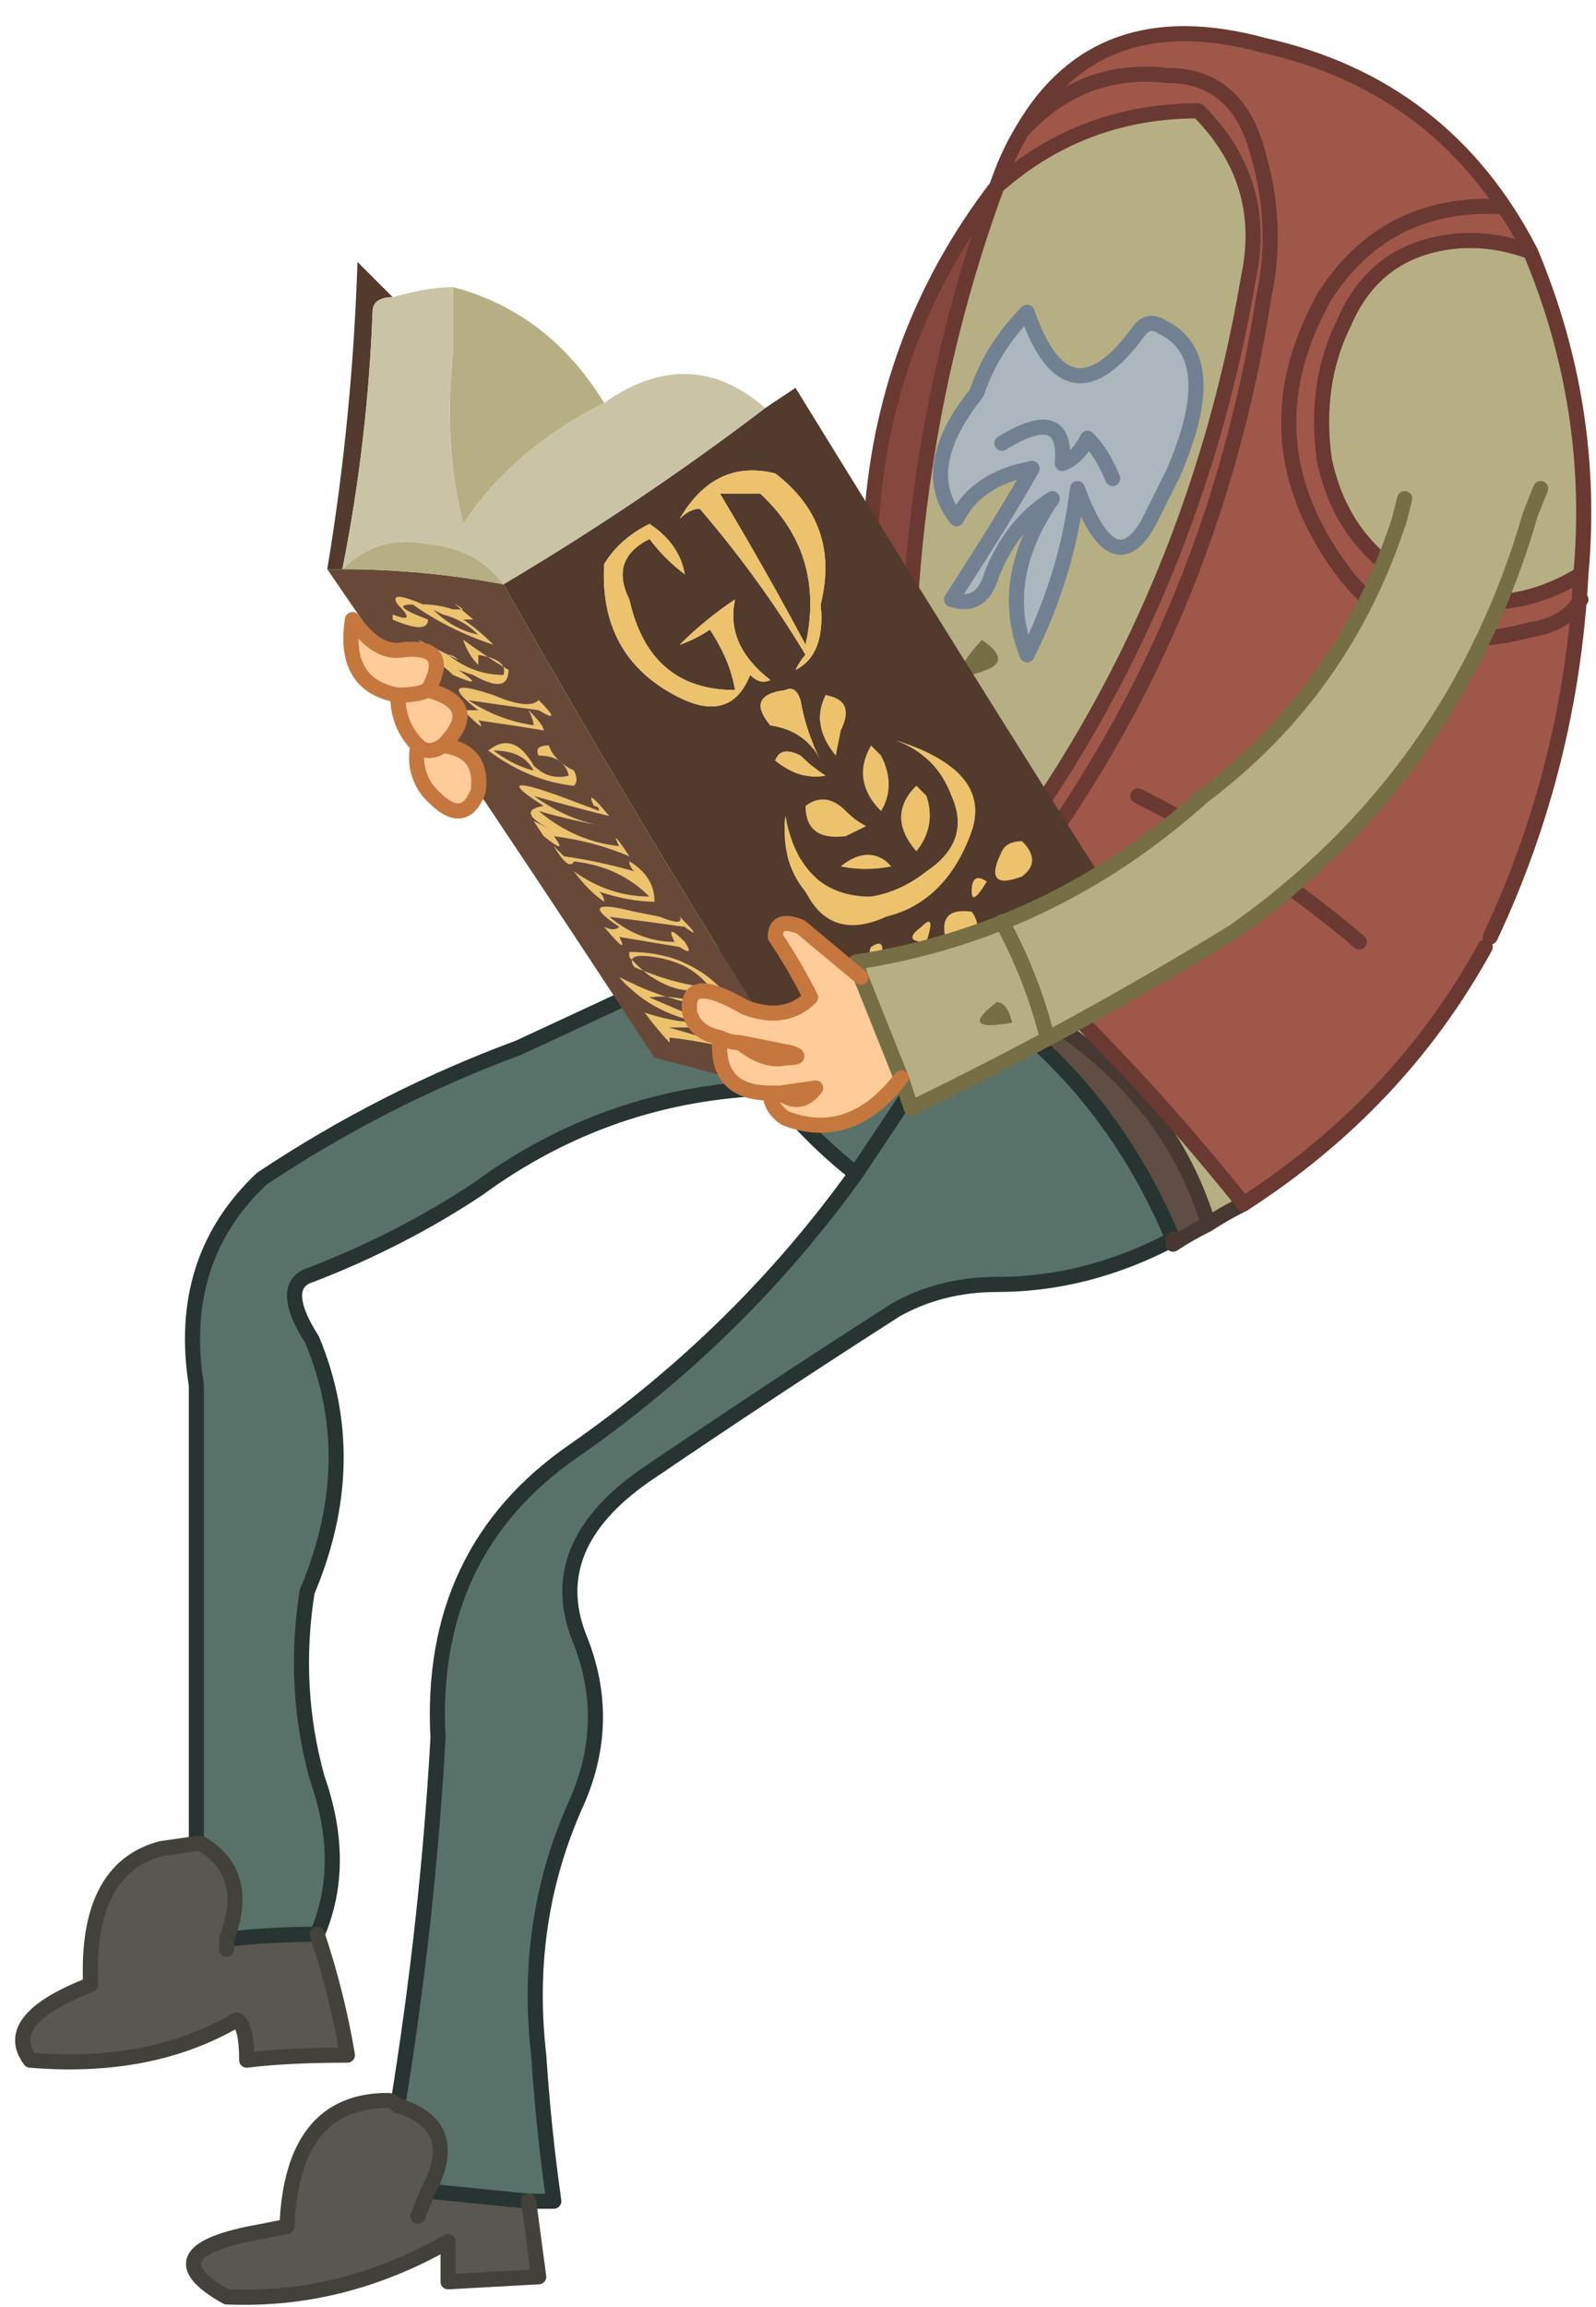
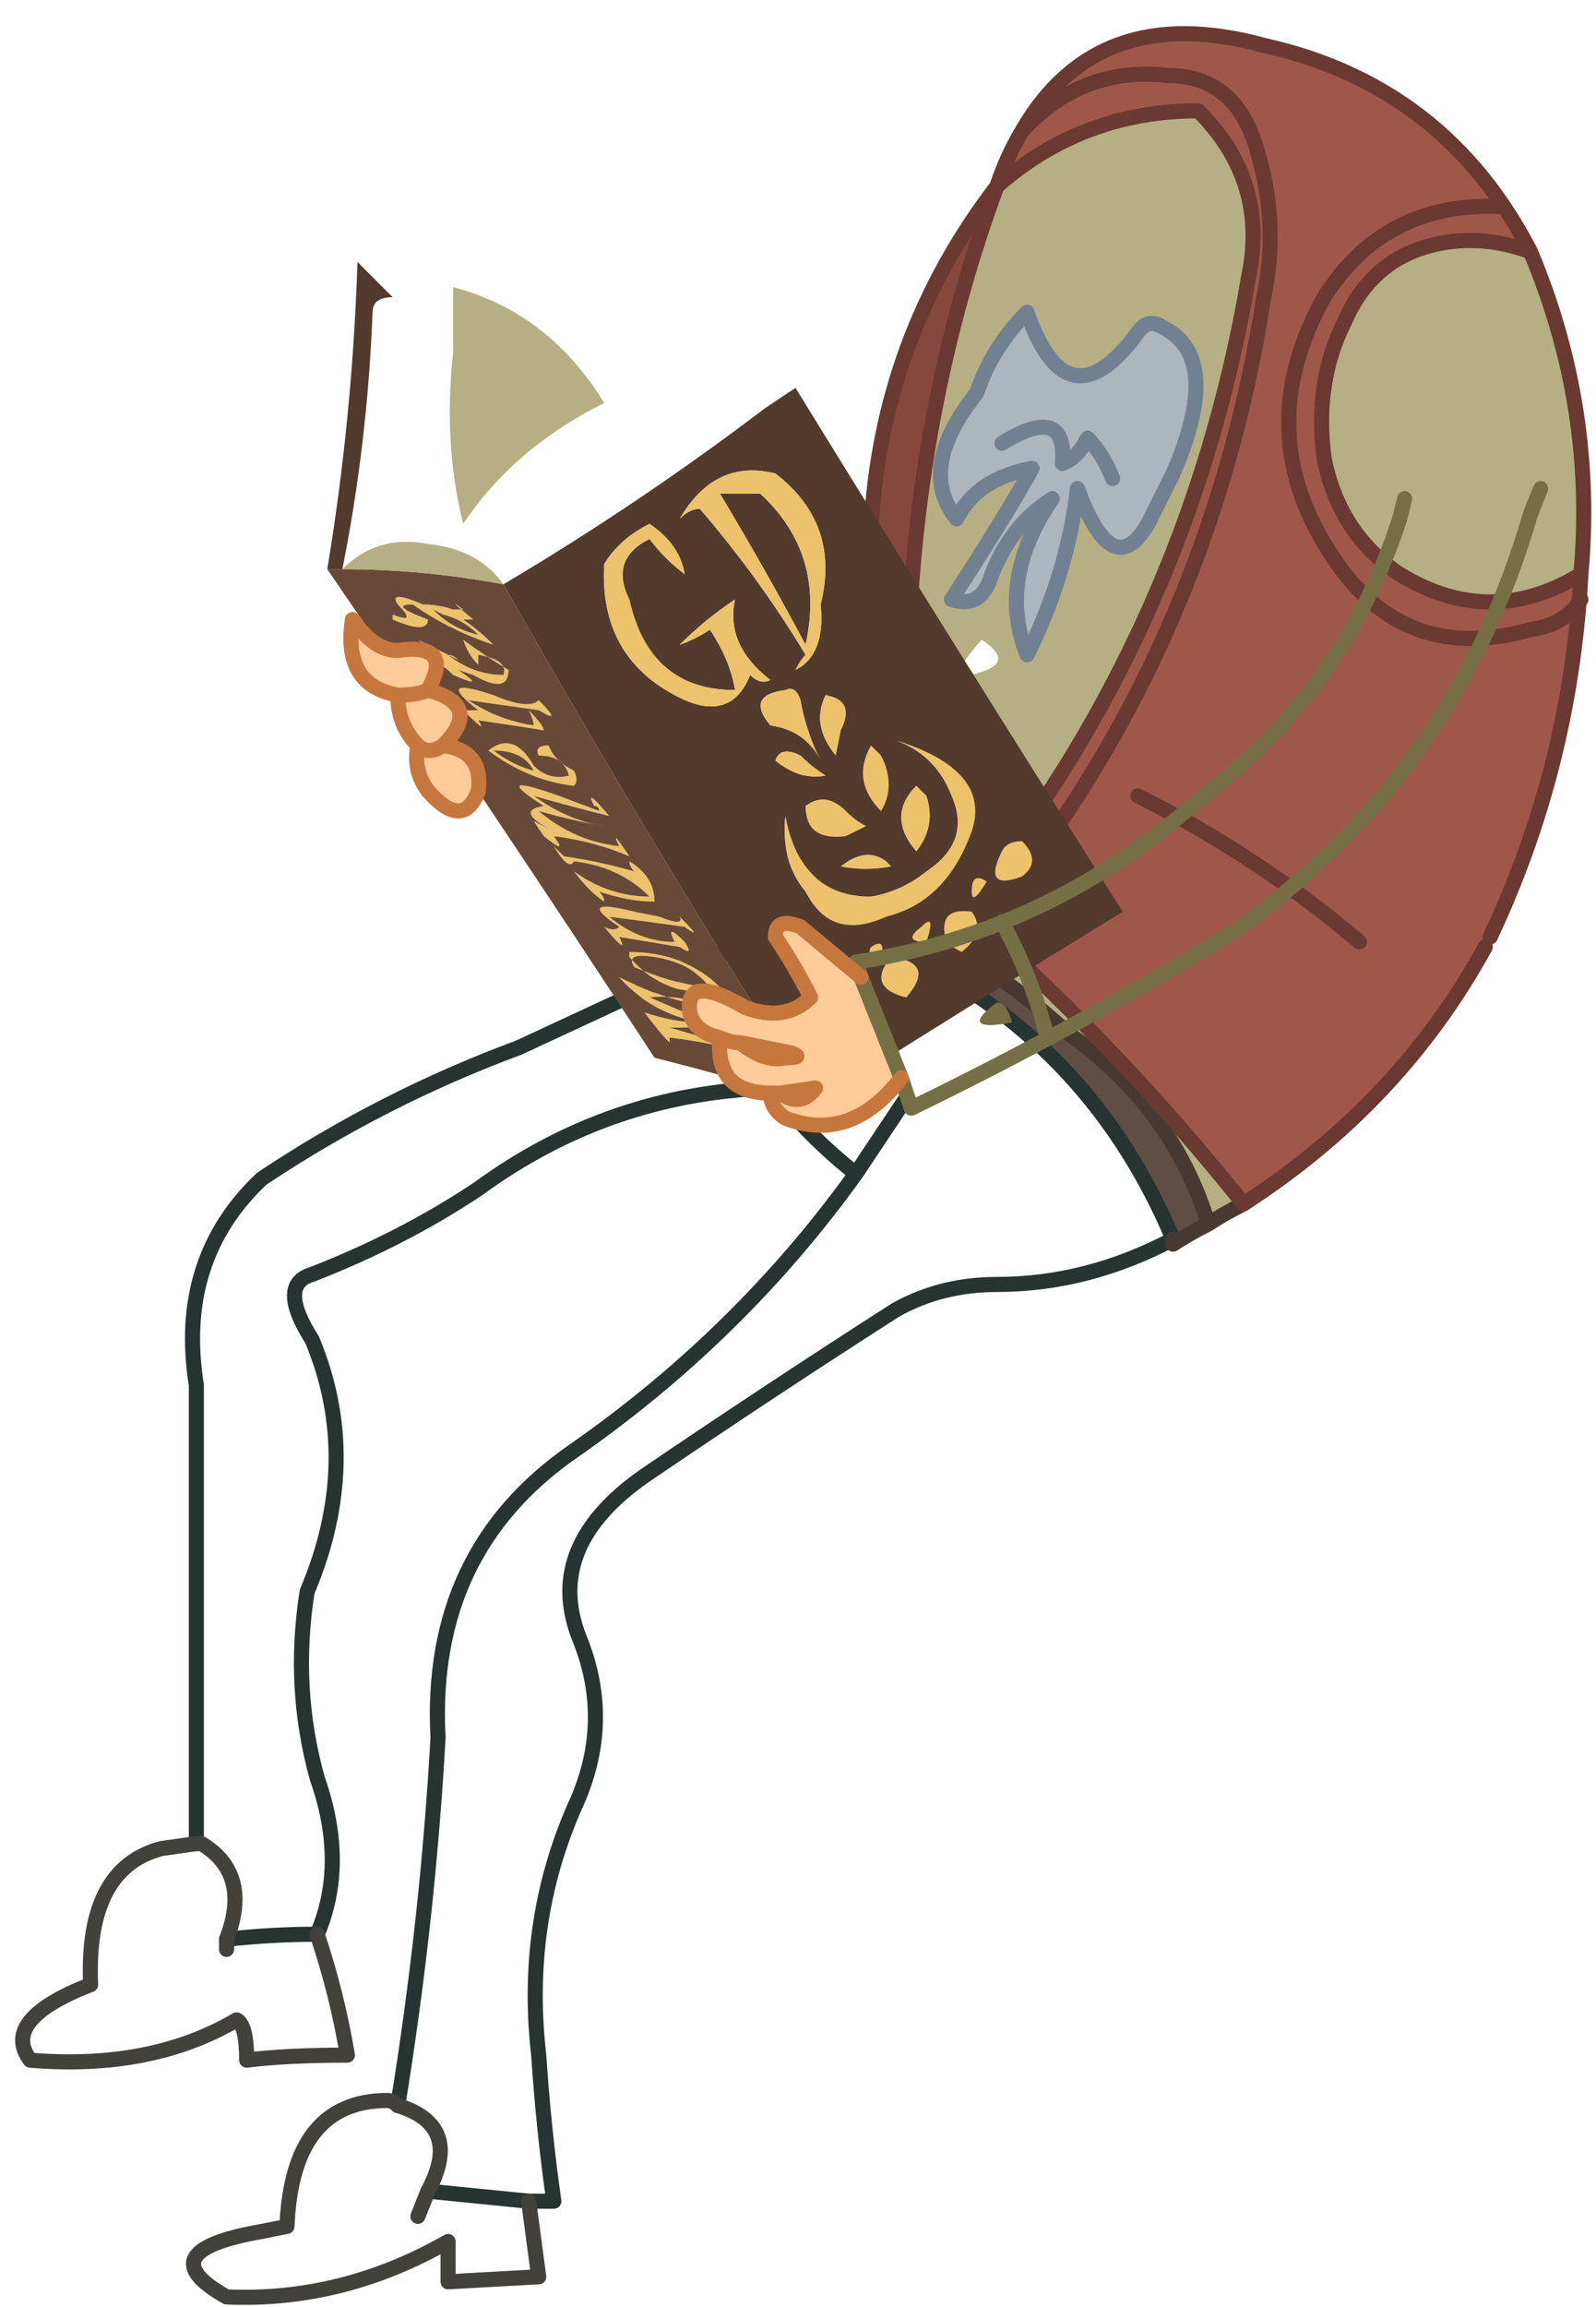
<svg xmlns="http://www.w3.org/2000/svg" height="22.9px" width="15.85px">
  <g transform="matrix(1.0, 0.0, 0.0, 1.0, 8.15, 11.6)">
-     <path d="M3.5 0.7 Q2.65 1.15 1.75 1.15 1.2 1.15 0.75 1.4 -0.5 2.2 -1.75 3.05 -2.75 3.75 -2.4 4.65 -2.05 5.5 -2.45 6.35 -2.95 7.5 -2.8 8.8 -2.75 9.55 -2.65 10.25 L-2.9 10.25 Q-3.4 10.2 -3.9 10.15 -3.55 9.5 -4.2 9.3 -3.9 7.45 -3.8 5.65 -3.9 3.8 -2.45 2.8 -0.8 1.65 0.35 0.05 -0.1 -0.3 -0.5 -0.8 -2.1 -0.75 -3.4 0.2 -4.15 0.7 -5.05 1.05 -5.4 1.15 -5.05 1.7 -4.55 2.9 -5.1 4.2 -5.25 5.15 -5.0 6.05 -4.7 6.9 -5.0 7.6 -5.45 7.6 -5.9 7.65 -5.65 7.0 -6.15 6.7 L-6.2 6.7 -6.2 2.15 Q-6.4 0.9 -5.55 0.1 -4.35 -0.7 -3.0 -1.2 -1.6 -1.85 -0.2 -2.5 0.35 -2.35 0.9 -2.1 2.7 -1.2 3.5 0.7 M-0.45 -2.05 Q-0.75 -1.35 -0.5 -0.8 -0.75 -1.35 -0.45 -2.05 M0.85 -0.7 L0.35 0.05 0.85 -0.7" fill="#58726a" fill-rule="evenodd" stroke="none" />
    <path d="M3.85 0.55 Q3.65 0.65 3.5 0.75 L3.5 0.7 Q2.7 -1.2 0.9 -2.1 0.35 -2.35 -0.2 -2.5 -0.1 -2.65 0.0 -2.8 1.35 -2.35 2.45 -1.35 3.5 -0.6 3.85 0.55" fill="#604e44" fill-rule="evenodd" stroke="none" />
    <path d="M7.55 -5.9 Q7.45 -4.0 6.65 -2.3 L6.6 -2.2 Q5.75 -0.65 4.2 0.35 3.0 -1.15 1.6 -2.4 L1.4 -2.55 Q3.65 -5.3 4.25 -8.85 4.45 -9.8 3.75 -10.5 2.6 -10.5 1.75 -9.75 1.85 -10.05 2.0 -10.3 2.75 -11.6 4.4 -11.15 6.2 -10.75 7.05 -9.1 6.65 -9.25 6.25 -9.2 5.5 -9.1 5.2 -8.4 4.9 -7.8 5.0 -7.05 5.15 -6.3 5.75 -5.9 6.65 -5.35 7.55 -5.9 M7.55 -5.65 Q7.4 -5.4 7.05 -5.35 5.8 -5.0 5.1 -6.05 4.25 -7.3 5.0 -8.65 5.6 -9.6 6.75 -9.55 5.6 -9.6 5.0 -8.65 4.25 -7.3 5.1 -6.05 5.8 -5.0 7.05 -5.35 7.4 -5.4 7.55 -5.65 M2.0 -10.3 Q2.6 -10.95 3.45 -10.85 4.15 -10.85 4.35 -10.05 4.55 -9.35 4.4 -8.65 3.85 -5.1 1.6 -2.4 3.85 -5.1 4.4 -8.65 4.55 -9.35 4.35 -10.05 4.15 -10.85 3.45 -10.85 2.6 -10.95 2.0 -10.3 M5.35 -2.25 Q4.35 -3.1 3.15 -3.7 4.35 -3.1 5.35 -2.25 M6.65 -2.3 L6.65 -2.4 6.65 -2.3" fill="#9f574a" fill-rule="evenodd" stroke="none" />
    <path d="M7.05 -9.1 Q7.7 -7.55 7.55 -5.9 6.65 -5.35 5.75 -5.9 5.15 -6.3 5.0 -7.05 4.9 -7.8 5.2 -8.4 5.5 -9.1 6.25 -9.2 6.65 -9.25 7.05 -9.1 M4.2 0.35 Q4.0 0.45 3.85 0.55 3.5 -0.6 2.45 -1.35 1.35 -2.35 0.0 -2.8 L0.1 -3.05 Q0.75 -4.25 0.9 -5.75 1.05 -7.85 1.75 -9.75 2.6 -10.5 3.75 -10.5 4.45 -9.8 4.25 -8.85 3.65 -5.3 1.4 -2.55 L1.6 -2.4 Q3.0 -1.15 4.2 0.35 M2.1 -6.95 Q1.85 -6.5 1.3 -5.65 1.6 -5.55 1.7 -5.9 1.9 -6.4 2.3 -6.65 1.75 -5.85 2.05 -5.1 2.45 -5.9 2.55 -6.75 2.9 -5.8 3.25 -6.4 L3.5 -6.9 Q4.0 -8.05 3.4 -8.35 3.25 -8.45 3.15 -8.3 2.45 -7.35 2.05 -8.5 1.7 -8.15 1.55 -7.7 0.95 -6.95 1.35 -6.45 1.55 -6.85 2.1 -6.95 M1.6 -5.25 Q1.15 -4.75 1.65 -4.95 1.9 -5.05 1.6 -5.25 M0.85 -3.4 Q0.6 -3.3 0.6 -3.1 0.7 -2.95 0.9 -3.05 1.1 -3.3 0.85 -3.4 M1.4 -4.1 L1.1 -4.15 Q0.9 -3.45 1.4 -4.1" fill="#b7af84" fill-rule="evenodd" stroke="none" />
    <path d="M0.1 -3.05 L-0.35 -3.2 Q0.25 -4.7 0.5 -6.35 0.6 -8.25 1.75 -9.75 1.05 -7.85 0.9 -5.75 0.75 -4.25 0.1 -3.05" fill="#86483e" fill-rule="evenodd" stroke="none" />
    <path d="M2.9 -6.85 Q2.8 -7.1 2.65 -7.25 2.55 -7.05 2.4 -7.0 2.45 -7.6 1.8 -7.2 2.45 -7.6 2.4 -7.0 2.55 -7.05 2.65 -7.25 2.8 -7.1 2.9 -6.85 M2.1 -6.95 Q1.55 -6.85 1.35 -6.45 0.95 -6.95 1.55 -7.7 1.7 -8.15 2.05 -8.5 2.45 -7.35 3.15 -8.3 3.25 -8.45 3.4 -8.35 4.0 -8.05 3.5 -6.9 L3.25 -6.4 Q2.9 -5.8 2.55 -6.75 2.45 -5.9 2.05 -5.1 1.75 -5.85 2.3 -6.65 1.9 -6.4 1.7 -5.9 1.6 -5.55 1.3 -5.65 1.85 -6.5 2.1 -6.95" fill="#acb6bf" fill-rule="evenodd" stroke="none" />
-     <path d="M1.6 -5.25 Q1.9 -5.05 1.65 -4.95 1.15 -4.75 1.6 -5.25 M0.85 -3.4 Q1.1 -3.3 0.9 -3.05 0.7 -2.95 0.6 -3.1 0.6 -3.3 0.85 -3.4 M1.4 -4.1 Q0.9 -3.45 1.1 -4.15 L1.4 -4.1" fill="#766f45" fill-rule="evenodd" stroke="none" />
-     <path d="M-2.9 10.25 L-2.8 11.0 -3.7 11.05 -3.7 10.65 Q-4.75 11.25 -5.9 11.2 -6.7 10.75 -5.55 10.55 L-5.3 10.5 Q-5.25 9.25 -4.3 9.25 -4.25 9.25 -4.2 9.3 -3.55 9.5 -3.9 10.15 -3.4 10.2 -2.9 10.25 M-5.0 7.6 Q-4.8 8.2 -4.7 8.8 -5.3 8.8 -5.7 8.85 -5.7 8.5 -5.8 8.45 -6.65 8.95 -7.85 8.85 -8.15 8.45 -7.25 8.1 -7.3 6.95 -6.55 6.75 L-6.2 6.7 -6.15 6.7 Q-5.65 7.0 -5.9 7.65 -5.45 7.6 -5.0 7.6 M-5.9 7.75 L-5.9 7.65 -5.9 7.75 M-4.0 10.4 L-3.9 10.15 -4.0 10.4" fill="#595751" fill-rule="evenodd" stroke="none" />
    <path d="M3.5 0.7 Q2.65 1.15 1.75 1.15 1.2 1.15 0.75 1.4 -0.5 2.2 -1.75 3.05 -2.75 3.75 -2.4 4.65 -2.05 5.5 -2.45 6.35 -2.95 7.5 -2.8 8.8 -2.75 9.55 -2.65 10.25 L-2.9 10.25 Q-3.4 10.2 -3.9 10.15 M-4.2 9.3 Q-3.9 7.45 -3.8 5.65 -3.9 3.8 -2.45 2.8 -0.8 1.65 0.35 0.05 -0.1 -0.3 -0.5 -0.8 -2.1 -0.75 -3.4 0.2 -4.15 0.7 -5.05 1.05 -5.4 1.15 -5.05 1.7 -4.55 2.9 -5.1 4.2 -5.25 5.15 -5.0 6.05 -4.7 6.9 -5.0 7.6 -5.45 7.6 -5.9 7.65 M-6.2 6.7 L-6.2 2.15 Q-6.4 0.9 -5.55 0.1 -4.35 -0.7 -3.0 -1.2 -1.6 -1.85 -0.2 -2.5 0.35 -2.35 0.9 -2.1 2.7 -1.2 3.5 0.7 M0.35 0.05 L0.85 -0.7 M-0.5 -0.8 Q-0.75 -1.35 -0.45 -2.05" fill="none" stroke="#273431" stroke-linecap="round" stroke-linejoin="round" stroke-width="0.15" />
    <path d="M4.2 0.35 Q4.0 0.45 3.85 0.55 3.65 0.65 3.5 0.75 L3.5 0.7 M-0.2 -2.5 Q-0.1 -2.65 0.0 -2.8 L0.1 -3.05 M0.0 -2.8 Q1.35 -2.35 2.45 -1.35 3.5 -0.6 3.85 0.55" fill="none" stroke="#473932" stroke-linecap="round" stroke-linejoin="round" stroke-width="0.15" />
    <path d="M7.05 -9.1 Q7.7 -7.55 7.55 -5.9 7.45 -4.0 6.65 -2.3 M6.6 -2.2 Q5.75 -0.65 4.2 0.35 3.0 -1.15 1.6 -2.4 3.85 -5.1 4.4 -8.65 4.55 -9.35 4.35 -10.05 4.15 -10.85 3.45 -10.85 2.6 -10.95 2.0 -10.3 2.75 -11.6 4.4 -11.15 6.2 -10.75 7.05 -9.1 6.65 -9.25 6.25 -9.2 5.5 -9.1 5.2 -8.4 4.9 -7.8 5.0 -7.05 5.15 -6.3 5.75 -5.9 6.65 -5.35 7.55 -5.9 M0.1 -3.05 L-0.35 -3.2 Q0.25 -4.7 0.5 -6.35 0.6 -8.25 1.75 -9.75 1.85 -10.05 2.0 -10.3 M6.75 -9.55 Q5.6 -9.6 5.0 -8.65 4.25 -7.3 5.1 -6.05 5.8 -5.0 7.05 -5.35 7.4 -5.4 7.55 -5.65 M1.75 -9.75 Q2.6 -10.5 3.75 -10.5 4.45 -9.8 4.25 -8.85 3.65 -5.3 1.4 -2.55 L1.6 -2.4 M3.15 -3.7 Q4.35 -3.1 5.35 -2.25 M1.75 -9.75 Q1.05 -7.85 0.9 -5.75 0.75 -4.25 0.1 -3.05" fill="none" stroke="#6a3931" stroke-linecap="round" stroke-linejoin="round" stroke-width="0.15" />
    <path d="M1.8 -7.2 Q2.45 -7.6 2.4 -7.0 2.55 -7.05 2.65 -7.25 2.8 -7.1 2.9 -6.85 M2.1 -6.95 Q1.85 -6.5 1.3 -5.65 1.6 -5.55 1.7 -5.9 1.9 -6.4 2.3 -6.65 1.75 -5.85 2.05 -5.1 2.45 -5.9 2.55 -6.75 2.9 -5.8 3.25 -6.4 L3.5 -6.9 Q4.0 -8.05 3.4 -8.35 3.25 -8.45 3.15 -8.3 2.45 -7.35 2.05 -8.5 1.7 -8.15 1.55 -7.7 0.95 -6.95 1.35 -6.45 1.55 -6.85 2.1 -6.95" fill="none" stroke="#728192" stroke-linecap="round" stroke-linejoin="round" stroke-width="0.15" />
    <path d="M-2.9 10.25 L-2.8 11.0 -3.7 11.05 -3.7 10.65 Q-4.75 11.25 -5.9 11.2 -6.7 10.75 -5.55 10.55 L-5.3 10.5 Q-5.25 9.25 -4.3 9.25 -4.25 9.25 -4.2 9.3 -3.55 9.5 -3.9 10.15 L-4.0 10.4 M-5.0 7.6 Q-4.8 8.2 -4.7 8.8 -5.3 8.8 -5.7 8.85 -5.7 8.5 -5.8 8.45 -6.65 8.95 -7.85 8.85 -8.15 8.45 -7.25 8.1 -7.3 6.95 -6.55 6.75 L-6.2 6.7 -6.15 6.7 Q-5.65 7.0 -5.9 7.65 L-5.9 7.75" fill="none" stroke="#42413c" stroke-linecap="round" stroke-linejoin="round" stroke-width="0.15" />
    <path d="M-0.55 -7.55 L-0.25 -7.75 Q1.35 -5.15 3.0 -2.55 1.45 -1.6 -0.05 -0.65 -1.65 -3.15 -3.15 -5.8 -1.8 -6.6 -0.55 -7.55 M0.6 -4.1 Q0.55 -4.15 0.5 -4.2 0.3 -3.85 0.6 -3.55 0.75 -3.8 0.6 -4.1 M0.05 -4.7 Q-0.1 -4.4 0.15 -4.1 L0.2 -4.35 Q0.35 -4.65 0.05 -4.7 M0.25 -3.55 Q0.05 -3.75 -0.15 -3.6 -0.15 -3.25 0.25 -3.3 0.35 -3.35 0.45 -3.4 0.35 -3.45 0.25 -3.55 M1.05 -3.7 Q1.0 -3.75 0.95 -3.8 0.65 -3.5 0.95 -3.15 1.15 -3.4 1.05 -3.7 M1.8 -3.15 Q1.6 -2.75 2.0 -2.9 2.2 -3.05 2.0 -3.25 1.85 -3.25 1.8 -3.15 M1.5 -3.35 Q1.7 -3.95 0.75 -4.25 1.15 -4.1 1.3 -3.7 1.5 -3.25 1.05 -2.95 0.8 -2.75 0.5 -2.7 -0.2 -2.7 -0.35 -3.5 -0.4 -3.05 -0.15 -2.75 0.1 -2.25 0.65 -2.5 1.25 -2.65 1.5 -3.35 M1.65 -2.85 Q1.5 -2.95 1.5 -2.75 1.5 -2.6 1.65 -2.85 M1.5 -2.55 Q1.15 -2.6 1.25 -2.25 1.3 -2.2 1.4 -2.15 1.65 -2.35 1.5 -2.55 M1.0 -2.4 Q0.8 -2.25 1.05 -2.25 1.15 -2.55 1.0 -2.4 M0.65 -3.05 Q0.45 -3.2 0.2 -3.0 0.45 -2.95 0.7 -3.0 L0.65 -3.05 M0.6 -2.1 Q0.65 -2.3 0.5 -2.2 0.45 -2.1 0.6 -2.1 M0.15 -2.05 Q0.0 -1.9 0.2 -1.8 0.4 -1.65 0.4 -1.9 0.35 -2.15 0.15 -2.05 M0.7 -2.1 Q0.45 -1.8 0.85 -1.7 1.15 -2.05 0.7 -2.1 M0.0 -5.6 Q0.2 -6.4 -0.45 -6.9 -1.05 -7.05 -1.4 -6.45 -1.3 -6.55 -1.2 -6.55 -0.6 -5.85 -0.15 -5.1 -0.2 -5.05 -0.25 -4.95 0.05 -5.1 0.0 -5.6 M-4.25 -8.65 Q-4.45 -8.65 -4.45 -8.5 -4.5 -7.2 -4.75 -5.95 L-4.9 -5.95 Q-4.65 -7.45 -4.6 -9.0 -4.4 -8.8 -4.25 -8.65 M-0.6 -6.7 Q0.05 -6.1 -0.15 -5.2 -0.55 -5.95 -1.0 -6.7 L-0.6 -6.7 M-1.7 -6.4 Q-2.0 -6.25 -2.15 -6.0 -2.2 -5.1 -1.45 -4.7 -0.9 -4.4 -0.7 -4.9 -0.6 -4.8 -0.5 -4.85 -0.95 -5.2 -0.85 -5.65 -1.15 -5.45 -1.4 -5.2 -1.25 -5.25 -1.1 -5.35 -0.9 -5.05 -0.85 -4.75 -1.7 -4.75 -1.9 -5.65 -2.1 -6.05 -1.7 -6.25 -1.55 -6.05 -1.35 -5.9 -1.4 -6.2 -1.7 -6.4 M-0.2 -4.65 Q-0.25 -4.8 -0.35 -4.75 -0.75 -4.7 -0.5 -4.4 -0.15 -4.35 0.0 -4.05 -0.15 -4.35 -0.2 -4.65 M-0.2 -4.1 Q-0.4 -4.2 -0.45 -4.05 -0.2 -3.85 0.05 -3.9 -0.1 -4.0 -0.2 -4.1" fill="#523a2c" fill-rule="evenodd" stroke="none" />
    <path d="M0.05 -4.7 Q0.35 -4.65 0.2 -4.35 L0.15 -4.1 Q-0.1 -4.4 0.05 -4.7 M0.6 -4.1 Q0.75 -3.8 0.6 -3.55 0.3 -3.85 0.5 -4.2 0.55 -4.15 0.6 -4.1 M0.25 -3.55 Q0.35 -3.45 0.45 -3.4 0.35 -3.35 0.25 -3.3 -0.15 -3.25 -0.15 -3.6 0.05 -3.75 0.25 -3.55 M1.05 -3.7 Q1.15 -3.4 0.95 -3.15 0.65 -3.5 0.95 -3.8 1.0 -3.75 1.05 -3.7 M1.8 -3.15 Q1.85 -3.25 2.0 -3.25 2.2 -3.05 2.0 -2.9 1.6 -2.75 1.8 -3.15 M1.5 -3.35 Q1.25 -2.65 0.65 -2.5 0.1 -2.25 -0.15 -2.75 -0.4 -3.05 -0.35 -3.5 -0.2 -2.7 0.5 -2.7 0.8 -2.75 1.05 -2.95 1.5 -3.25 1.3 -3.7 1.15 -4.1 0.75 -4.25 1.7 -3.95 1.5 -3.35 M0.7 -2.1 Q1.15 -2.05 0.85 -1.7 0.45 -1.8 0.7 -2.1 M0.15 -2.05 Q0.35 -2.15 0.4 -1.9 0.4 -1.65 0.2 -1.8 0.0 -1.9 0.15 -2.05 M0.6 -2.1 Q0.45 -2.1 0.5 -2.2 0.65 -2.3 0.6 -2.1 M0.65 -3.05 L0.7 -3.0 Q0.45 -2.95 0.2 -3.0 0.45 -3.2 0.65 -3.05 M1.0 -2.4 Q1.15 -2.55 1.05 -2.25 0.8 -2.25 1.0 -2.4 M1.5 -2.55 Q1.65 -2.35 1.4 -2.15 1.3 -2.2 1.25 -2.25 1.15 -2.6 1.5 -2.55 M1.65 -2.85 Q1.5 -2.6 1.5 -2.75 1.5 -2.95 1.65 -2.85 M0.0 -5.6 Q0.05 -5.1 -0.25 -4.95 -0.2 -5.05 -0.15 -5.1 -0.6 -5.85 -1.2 -6.55 -1.3 -6.55 -1.4 -6.45 -1.05 -7.05 -0.45 -6.9 0.2 -6.4 0.0 -5.6 M-1.7 -6.4 Q-1.4 -6.2 -1.35 -5.9 -1.55 -6.05 -1.7 -6.25 -2.1 -6.05 -1.9 -5.65 -1.7 -4.75 -0.85 -4.75 -0.9 -5.05 -1.1 -5.35 -1.25 -5.25 -1.4 -5.2 -1.15 -5.45 -0.85 -5.65 -0.95 -5.2 -0.5 -4.85 -0.6 -4.8 -0.7 -4.9 -0.9 -4.4 -1.45 -4.7 -2.2 -5.1 -2.15 -6.0 -2.0 -6.25 -1.7 -6.4 M-0.6 -6.7 L-1.0 -6.7 Q-0.55 -5.95 -0.15 -5.2 0.05 -6.1 -0.6 -6.7 M-0.2 -4.65 Q-0.15 -4.35 0.0 -4.05 -0.15 -4.35 -0.5 -4.4 -0.75 -4.7 -0.35 -4.75 -0.25 -4.8 -0.2 -4.65 M-2.1 -3.5 Q-2.5 -3.6 -2.85 -3.7 -2.5 -3.45 -2.15 -3.4 -2.45 -3.45 -2.8 -3.55 -2.45 -3.25 -2.0 -3.2 -2.1 -3.4 -1.9 -3.1 -2.25 -3.25 -2.65 -3.3 -2.5 -3.1 -2.75 -3.3 L-2.85 -3.45 Q-2.75 -3.4 -2.65 -3.35 -3.05 -3.55 -2.75 -3.6 -3.3 -3.95 -2.6 -3.7 L-2.2 -3.55 Q-2.2 -3.6 -2.25 -3.6 -2.35 -3.8 -2.1 -3.5 M-2.45 -3.8 Q-2.9 -3.85 -3.3 -4.15 -3.05 -4.35 -2.85 -4.0 -2.7 -3.85 -2.5 -3.9 -2.55 -4.1 -2.8 -4.1 -2.85 -4.2 -2.7 -4.2 -2.65 -4.05 -2.45 -3.95 -2.4 -3.85 -2.45 -3.8 M-0.2 -4.1 Q-0.1 -4.0 0.05 -3.9 -0.2 -3.85 -0.45 -4.05 -0.4 -4.2 -0.2 -4.1 M-3.75 -5.5 L-3.85 -5.55 Q-3.65 -5.35 -3.4 -5.3 -3.55 -5.45 -3.75 -5.5 M-3.65 -5.55 L-3.55 -5.55 Q-3.75 -5.7 -3.45 -5.45 L-3.55 -5.45 Q-3.4 -5.35 -3.25 -5.2 -3.7 -5.35 -4.05 -5.6 -4.3 -5.6 -3.9 -5.45 -3.9 -5.3 -4.25 -5.45 L-4.25 -5.5 Q-4.0 -5.4 -4.2 -5.6 -4.3 -5.75 -3.95 -5.6 -3.8 -5.6 -3.65 -5.55 M-3.4 -5.0 Q-3.5 -5.1 -3.55 -5.25 -3.35 -5.1 -3.1 -4.95 -3.1 -4.7 -3.45 -4.9 L-3.6 -4.95 Q-3.3 -4.75 -3.65 -4.9 -3.85 -4.95 -3.65 -4.9 -3.9 -5.15 -4.1 -5.0 -4.15 -5.1 -4.15 -5.2 -4.0 -5.05 -3.75 -5.05 -3.85 -5.15 -4.0 -5.25 -3.8 -5.15 -3.6 -5.05 -3.65 -5.1 -3.7 -5.1 -3.45 -4.9 -3.15 -4.9 -3.1 -5.05 -3.4 -5.1 L-3.4 -5.0 M-3.5 -5.3 Q-3.7 -5.4 -3.5 -5.3 M-3.5 -4.65 Q-3.2 -4.45 -2.85 -4.4 -2.85 -4.45 -2.9 -4.55 -2.75 -4.4 -2.75 -4.35 -3.05 -4.4 -3.4 -4.45 -3.3 -4.3 -3.55 -4.55 L-3.4 -4.55 Q-3.85 -4.9 -3.25 -4.7 -2.9 -4.55 -2.8 -4.65 -2.55 -4.4 -2.8 -4.55 -3.15 -4.6 -3.5 -4.65 M-2.85 -3.95 Q-2.95 -4.15 -3.25 -4.15 -3.05 -4.0 -2.85 -3.95 M-2.55 -3.1 Q-2.2 -3.05 -1.85 -2.95 -1.9 -3.0 -1.9 -3.05 -1.65 -2.9 -1.65 -2.65 -1.9 -2.65 -2.2 -2.75 -2.15 -2.7 -2.15 -2.65 -2.3 -2.75 -2.45 -2.95 -2.1 -2.7 -1.7 -2.7 -2.0 -3.0 -2.45 -3.05 -2.5 -2.95 -2.65 -3.2 -2.6 -3.15 -2.55 -3.1 M-1.0 -1.8 Q-1.5 -1.65 -1.9 -2.1 L-1.9 -2.15 Q-1.35 -2.15 -1.0 -1.8 M-1.15 -1.8 L-1.1 -1.8 Q-1.3 -2.05 -1.65 -2.1 -1.95 -2.15 -1.85 -2.0 -1.5 -1.85 -1.15 -1.8 M-1.05 -1.6 L-1.05 -1.65 Q-0.9 -1.5 -0.85 -1.4 -1.2 -1.75 -1.7 -1.7 -1.35 -1.55 -1.0 -1.4 L-1.5 -1.4 Q-1.0 -1.25 -0.6 -1.15 -0.7 -1.35 -0.5 -1.1 -0.3 -0.8 -0.55 -1.1 -1.05 -1.25 -1.5 -1.3 L-1.5 -1.25 Q-1.6 -1.35 -1.75 -1.55 -1.45 -1.45 -1.2 -1.45 -1.7 -1.55 -2.0 -1.9 -1.5 -1.65 -1.05 -1.6 M-1.6 -2.5 Q-1.35 -2.4 -1.4 -2.5 -1.15 -2.25 -1.35 -2.4 -1.7 -2.45 -2.1 -2.5 -1.8 -2.25 -1.45 -2.25 -1.55 -2.45 -1.35 -2.25 -1.25 -2.1 -1.4 -2.2 -1.7 -2.25 -2.0 -2.3 -1.9 -2.1 -2.15 -2.4 -2.05 -2.35 -2.0 -2.4 -2.45 -2.7 -1.85 -2.55 L-1.6 -2.5 M-1.6 -1.85 Q-1.55 -1.85 -1.6 -1.85 M-1.65 -1.5 Q-1.65 -1.45 -1.65 -1.5" fill="#ecc26c" fill-rule="evenodd" stroke="none" />
    <path d="M-3.15 -5.8 Q-1.65 -3.15 -0.05 -0.65 -0.85 -0.9 -1.65 -1.1 -3.25 -3.55 -4.9 -5.95 L-4.75 -5.95 Q-3.95 -5.95 -3.15 -5.8 M-2.45 -3.8 Q-2.4 -3.85 -2.45 -3.95 -2.65 -4.05 -2.7 -4.2 -2.85 -4.2 -2.8 -4.1 -2.55 -4.1 -2.5 -3.9 -2.7 -3.85 -2.85 -4.0 -3.05 -4.35 -3.3 -4.15 -2.9 -3.85 -2.45 -3.8 M-2.1 -3.5 Q-2.35 -3.8 -2.25 -3.6 -2.2 -3.6 -2.2 -3.55 L-2.6 -3.7 Q-3.3 -3.95 -2.75 -3.6 -3.05 -3.55 -2.65 -3.35 -2.75 -3.4 -2.85 -3.45 L-2.75 -3.3 Q-2.5 -3.1 -2.65 -3.3 -2.25 -3.25 -1.9 -3.1 -2.1 -3.4 -2.0 -3.2 -2.45 -3.25 -2.8 -3.55 -2.45 -3.45 -2.15 -3.4 -2.5 -3.45 -2.85 -3.7 -2.5 -3.6 -2.1 -3.5 M-3.5 -4.65 Q-3.15 -4.6 -2.8 -4.55 -2.55 -4.4 -2.8 -4.65 -2.9 -4.55 -3.25 -4.7 -3.85 -4.9 -3.4 -4.55 L-3.55 -4.55 Q-3.3 -4.3 -3.4 -4.45 -3.05 -4.4 -2.75 -4.35 -2.75 -4.4 -2.9 -4.55 -2.85 -4.45 -2.85 -4.4 -3.2 -4.45 -3.5 -4.65 M-3.5 -5.3 Q-3.7 -5.4 -3.5 -5.3 M-3.4 -5.0 L-3.4 -5.1 Q-3.1 -5.05 -3.15 -4.9 -3.45 -4.9 -3.7 -5.1 -3.65 -5.1 -3.6 -5.05 -3.8 -5.15 -4.0 -5.25 -3.85 -5.15 -3.75 -5.05 -4.0 -5.05 -4.15 -5.2 -4.15 -5.1 -4.1 -5.0 -3.9 -5.15 -3.65 -4.9 -3.85 -4.95 -3.65 -4.9 -3.3 -4.75 -3.6 -4.95 L-3.45 -4.9 Q-3.1 -4.7 -3.1 -4.95 -3.35 -5.1 -3.55 -5.25 -3.5 -5.1 -3.4 -5.0 M-3.65 -5.55 Q-3.8 -5.6 -3.95 -5.6 -4.3 -5.75 -4.2 -5.6 -4.0 -5.4 -4.25 -5.5 L-4.25 -5.45 Q-3.9 -5.3 -3.9 -5.45 -4.3 -5.6 -4.05 -5.6 -3.7 -5.35 -3.25 -5.2 -3.4 -5.35 -3.55 -5.45 L-3.45 -5.45 Q-3.75 -5.7 -3.55 -5.55 L-3.65 -5.55 M-3.75 -5.5 Q-3.55 -5.45 -3.4 -5.3 -3.65 -5.35 -3.85 -5.55 L-3.75 -5.5 M-1.0 -1.8 Q-1.35 -2.15 -1.9 -2.15 L-1.9 -2.1 Q-1.5 -1.65 -1.0 -1.8 M-2.55 -3.1 Q-2.6 -3.15 -2.65 -3.2 -2.5 -2.95 -2.45 -3.05 -2.0 -3.0 -1.7 -2.7 -2.1 -2.7 -2.45 -2.95 -2.3 -2.75 -2.15 -2.65 -2.15 -2.7 -2.2 -2.75 -1.9 -2.65 -1.65 -2.65 -1.65 -2.9 -1.9 -3.05 -1.9 -3.0 -1.85 -2.95 -2.2 -3.05 -2.55 -3.1 M-2.85 -3.95 Q-3.05 -4.0 -3.25 -4.15 -2.95 -4.15 -2.85 -3.95 M-1.15 -1.8 Q-1.5 -1.85 -1.85 -2.0 -1.95 -2.15 -1.65 -2.1 -1.3 -2.05 -1.1 -1.8 L-1.15 -1.8 M-1.65 -1.5 Q-1.65 -1.45 -1.65 -1.5 M-1.6 -1.85 Q-1.55 -1.85 -1.6 -1.85 M-1.6 -2.5 L-1.85 -2.55 Q-2.45 -2.7 -2.0 -2.4 -2.05 -2.35 -2.15 -2.4 -1.9 -2.1 -2.0 -2.3 -1.7 -2.25 -1.4 -2.2 -1.25 -2.1 -1.35 -2.25 -1.55 -2.45 -1.45 -2.25 -1.8 -2.25 -2.1 -2.5 -1.7 -2.45 -1.35 -2.4 -1.15 -2.25 -1.4 -2.5 -1.35 -2.4 -1.6 -2.5 M-1.05 -1.6 Q-1.5 -1.65 -2.0 -1.9 -1.7 -1.55 -1.2 -1.45 -1.45 -1.45 -1.75 -1.55 -1.6 -1.35 -1.5 -1.25 L-1.5 -1.3 Q-1.05 -1.25 -0.55 -1.1 -0.3 -0.8 -0.5 -1.1 -0.7 -1.35 -0.6 -1.15 -1.0 -1.25 -1.5 -1.4 L-1.0 -1.4 Q-1.35 -1.55 -1.7 -1.7 -1.2 -1.75 -0.85 -1.4 -0.9 -1.5 -1.05 -1.65 L-1.05 -1.6" fill="#684937" fill-rule="evenodd" stroke="none" />
    <path d="M-2.15 -7.6 Q-3.05 -7.15 -3.55 -6.4 -3.75 -7.2 -3.65 -8.1 L-3.65 -8.75 Q-2.7 -8.5 -2.15 -7.6 M-4.75 -5.95 Q-4.4 -6.3 -3.9 -6.2 -3.4 -6.15 -3.15 -5.8 -3.95 -5.95 -4.75 -5.95" fill="#b7af84" fill-rule="evenodd" stroke="none" />
-     <path d="M-0.55 -7.55 Q-1.8 -6.6 -3.15 -5.8 -3.4 -6.15 -3.9 -6.2 -4.4 -6.3 -4.75 -5.95 -4.5 -7.2 -4.45 -8.5 -4.45 -8.65 -4.25 -8.65 -3.9 -8.75 -3.65 -8.75 L-3.65 -8.1 Q-3.75 -7.2 -3.55 -6.4 -3.05 -7.15 -2.15 -7.6 -1.3 -8.2 -0.55 -7.55" fill="#c9c4a5" fill-rule="evenodd" stroke="none" />
-     <path d="M7.15 -6.75 L7.05 -6.5 7.15 -6.75 M5.8 -6.65 L5.75 -6.45 5.8 -6.65 M5.75 -6.45 Q5.5 -7.2 6.35 -7.4 7.3 -7.6 7.3 -6.8 7.3 -6.6 7.05 -6.5 6.3 -3.9 4.1 -2.35 2.55 -1.4 0.9 -0.6 L0.8 -0.9 0.4 -1.9 0.35 -2.05 Q2.3 -2.35 3.8 -3.7 5.2 -4.75 5.75 -6.45 M2.25 -1.3 Q2.1 -1.9 1.8 -2.45 2.1 -1.9 2.25 -1.3 M1.75 -1.65 Q1.35 -1.35 1.9 -1.45 1.85 -1.65 1.75 -1.65" fill="#b7af84" fill-rule="evenodd" stroke="none" />
    <path d="M1.75 -1.65 Q1.85 -1.65 1.9 -1.45 1.35 -1.35 1.75 -1.65" fill="#766f45" fill-rule="evenodd" stroke="none" />
    <path d="M0.8 -0.9 Q0.3 -0.25 -0.35 -0.5 -0.5 -0.6 -0.5 -0.75 -1.05 -0.75 -1.0 -1.3 -1.25 -1.35 -1.3 -1.55 -1.35 -1.95 -0.75 -1.6 -0.35 -1.45 -0.1 -1.7 -0.25 -2.0 -0.45 -2.3 -0.45 -2.5 -0.2 -2.4 0.1 -2.15 0.4 -1.9 L0.8 -0.9 M-3.9 -4.75 Q-4.0 -4.7 -4.2 -4.7 -4.0 -4.7 -3.9 -4.75 -3.35 -4.6 -3.75 -4.2 -3.35 -4.15 -3.4 -3.75 -3.55 -3.35 -3.9 -3.75 -4.05 -3.95 -4.0 -4.2 -4.2 -4.4 -4.2 -4.7 -4.75 -4.8 -4.65 -5.45 -4.4 -5.1 -4.15 -5.15 -3.65 -5.2 -3.9 -4.75 M-3.75 -4.2 Q-3.9 -4.1 -4.0 -4.2 -3.9 -4.1 -3.75 -4.2 M-0.4 -0.75 L-0.5 -0.75 -0.4 -0.75 Q-0.2 -0.6 -0.05 -0.8 L-0.4 -0.75 M-0.8 -1.25 Q-0.55 -1.05 -0.35 -1.1 -0.15 -1.1 -0.3 -1.15 L-0.8 -1.25 Q-0.9 -1.25 -1.0 -1.3 -0.9 -1.25 -0.8 -1.25" fill="#ffcc99" fill-rule="evenodd" stroke="none" />
    <path d="M5.75 -6.45 L5.8 -6.65 M7.05 -6.5 L7.15 -6.75 M7.05 -6.5 Q6.3 -3.9 4.1 -2.35 2.55 -1.4 0.9 -0.6 L0.8 -0.9 0.4 -1.9 0.35 -2.05 Q2.3 -2.35 3.8 -3.7 5.2 -4.75 5.75 -6.45 M1.8 -2.45 Q2.1 -1.9 2.25 -1.3" fill="none" stroke="#766f45" stroke-linecap="round" stroke-linejoin="round" stroke-width="0.15" />
    <path d="M0.8 -0.9 Q0.3 -0.25 -0.35 -0.5 -0.5 -0.6 -0.5 -0.75 -1.05 -0.75 -1.0 -1.3 -1.25 -1.35 -1.3 -1.55 -1.35 -1.95 -0.75 -1.6 -0.35 -1.45 -0.1 -1.7 -0.25 -2.0 -0.45 -2.3 -0.45 -2.5 -0.2 -2.4 0.1 -2.15 0.4 -1.9 M-4.2 -4.7 Q-4.0 -4.7 -3.9 -4.75 -3.65 -5.2 -4.15 -5.15 -4.4 -5.1 -4.65 -5.45 -4.75 -4.8 -4.2 -4.7 -4.2 -4.4 -4.0 -4.2 -3.9 -4.1 -3.75 -4.2 -3.35 -4.6 -3.9 -4.75 M-3.75 -4.2 Q-3.35 -4.15 -3.4 -3.75 -3.55 -3.35 -3.9 -3.75 -4.05 -3.95 -4.0 -4.2 M-0.5 -0.75 L-0.4 -0.75 -0.05 -0.8 Q-0.2 -0.6 -0.4 -0.75 M-0.8 -1.25 L-0.3 -1.15 Q-0.15 -1.1 -0.35 -1.1 -0.55 -1.05 -0.8 -1.25 -0.9 -1.25 -1.0 -1.3" fill="none" stroke="#c6773e" stroke-linecap="round" stroke-linejoin="round" stroke-width="0.15" />
  </g>
</svg>